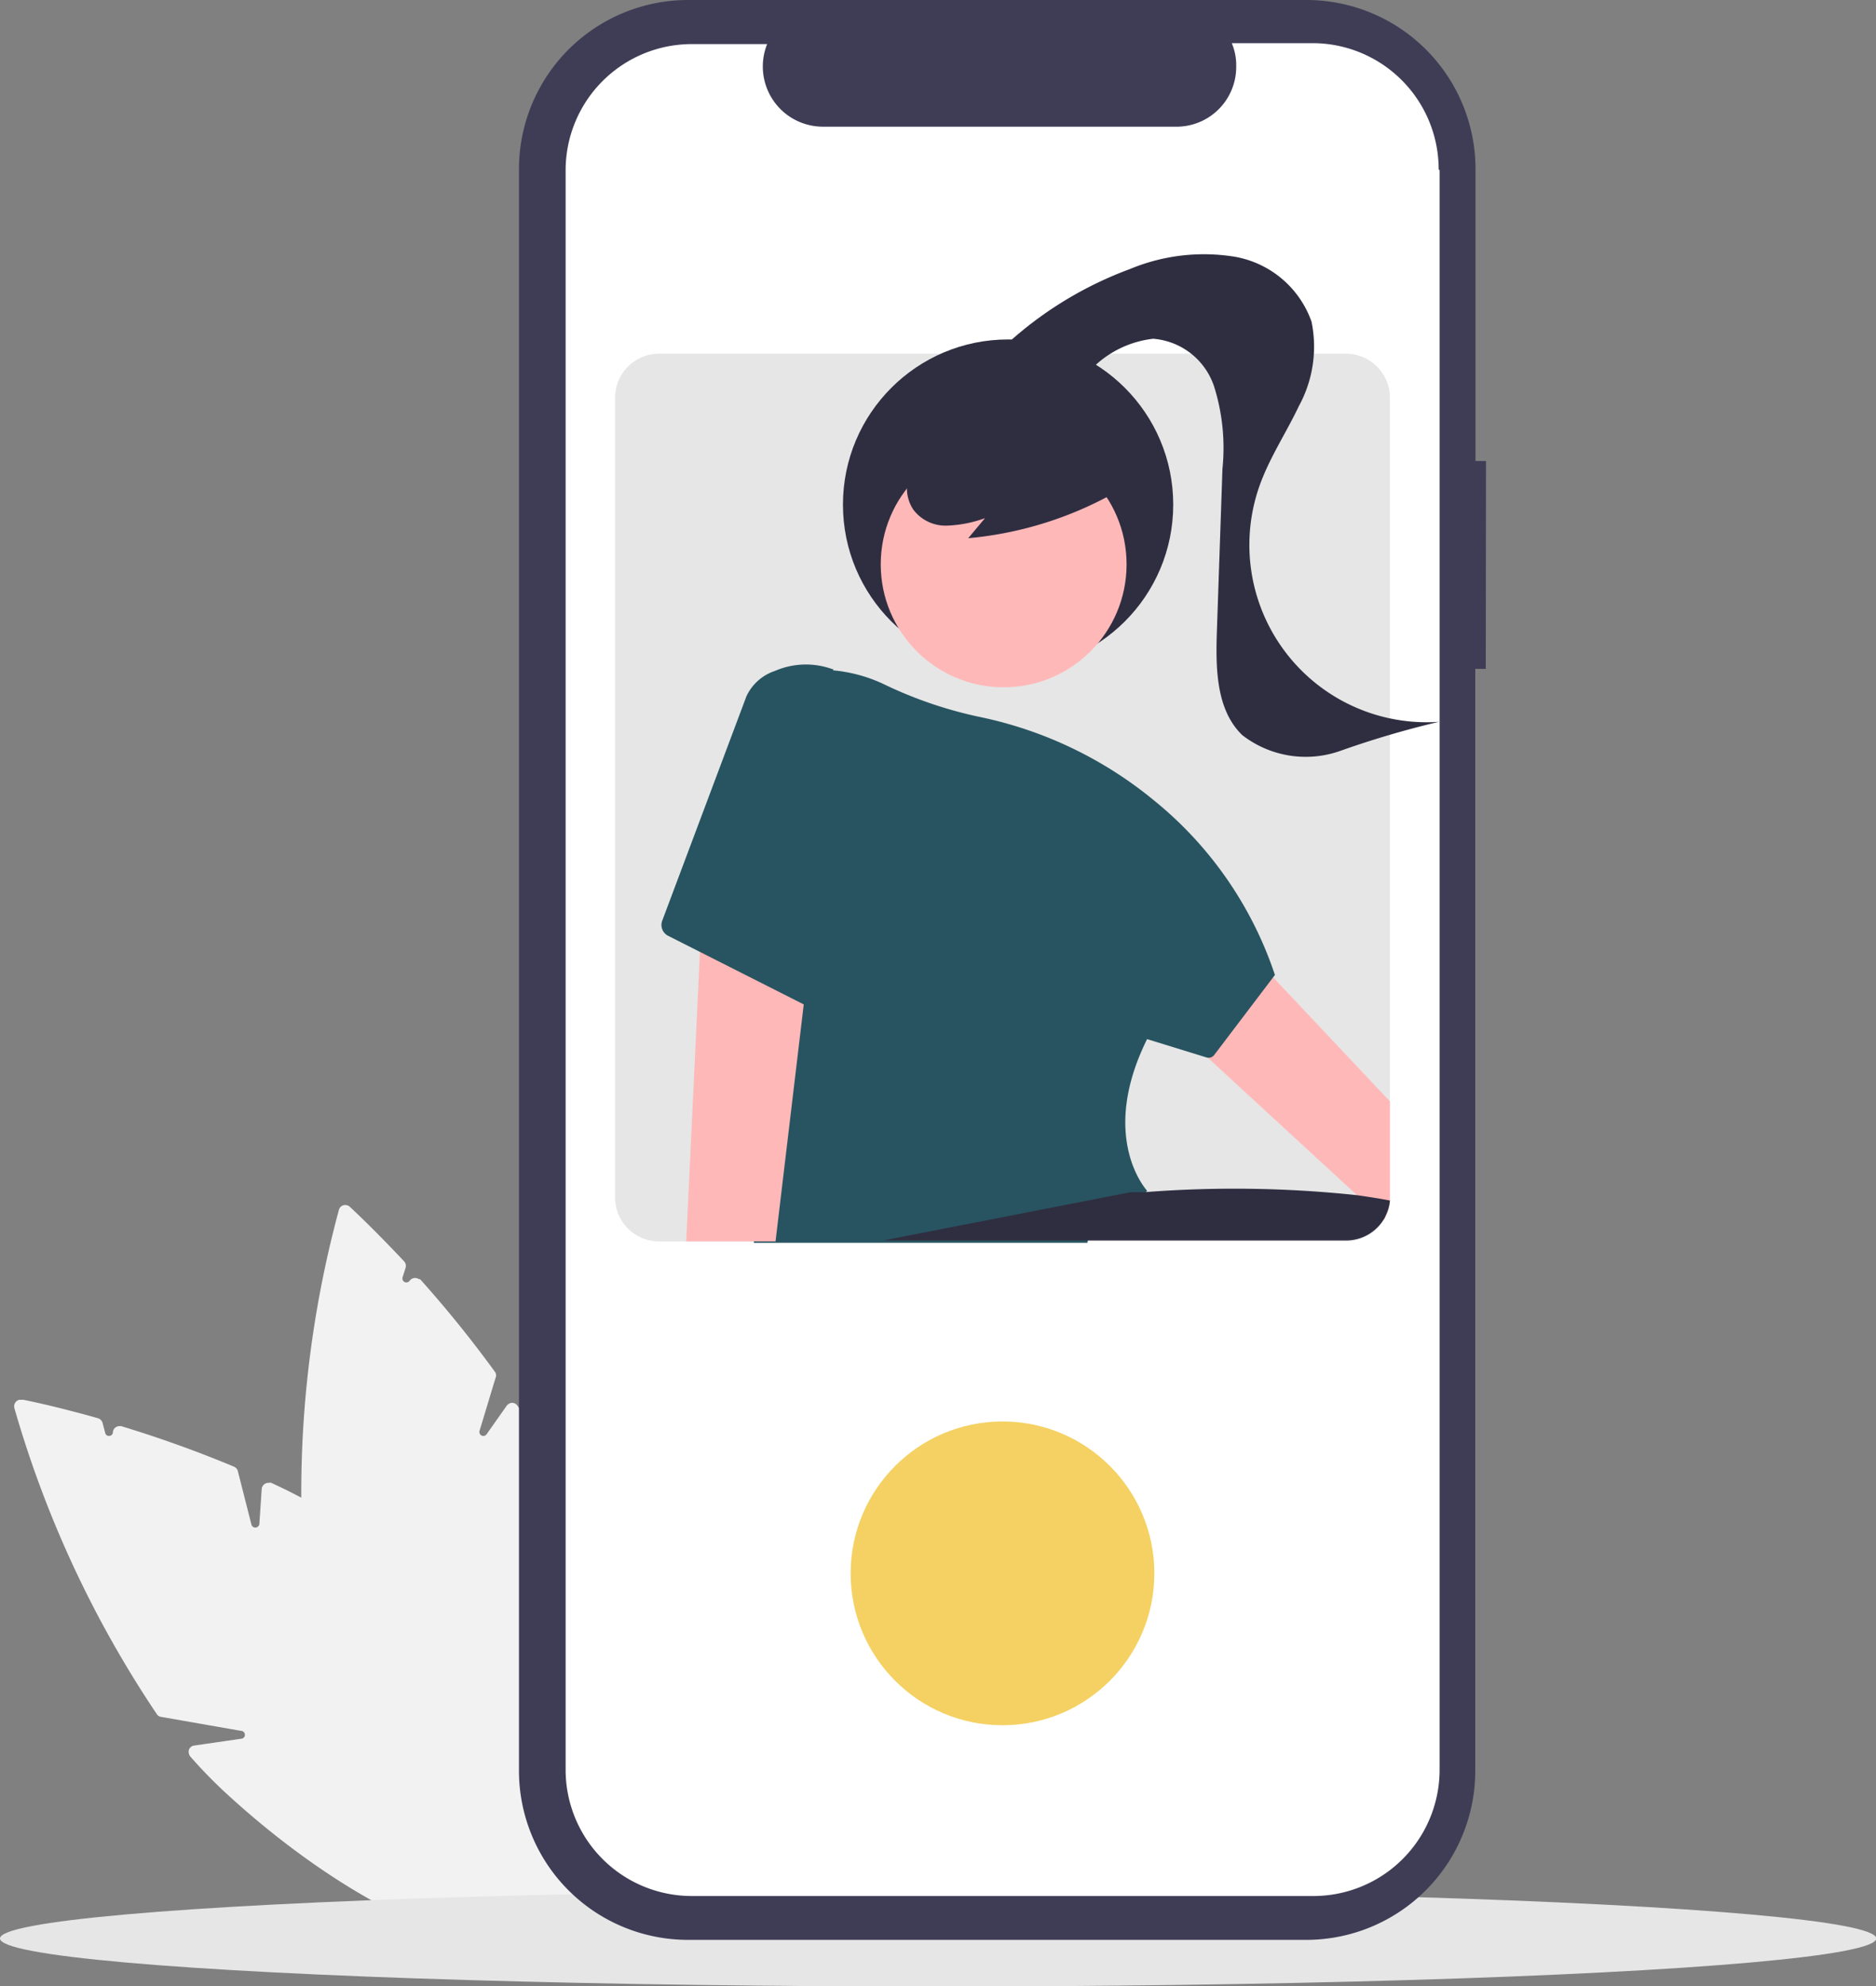
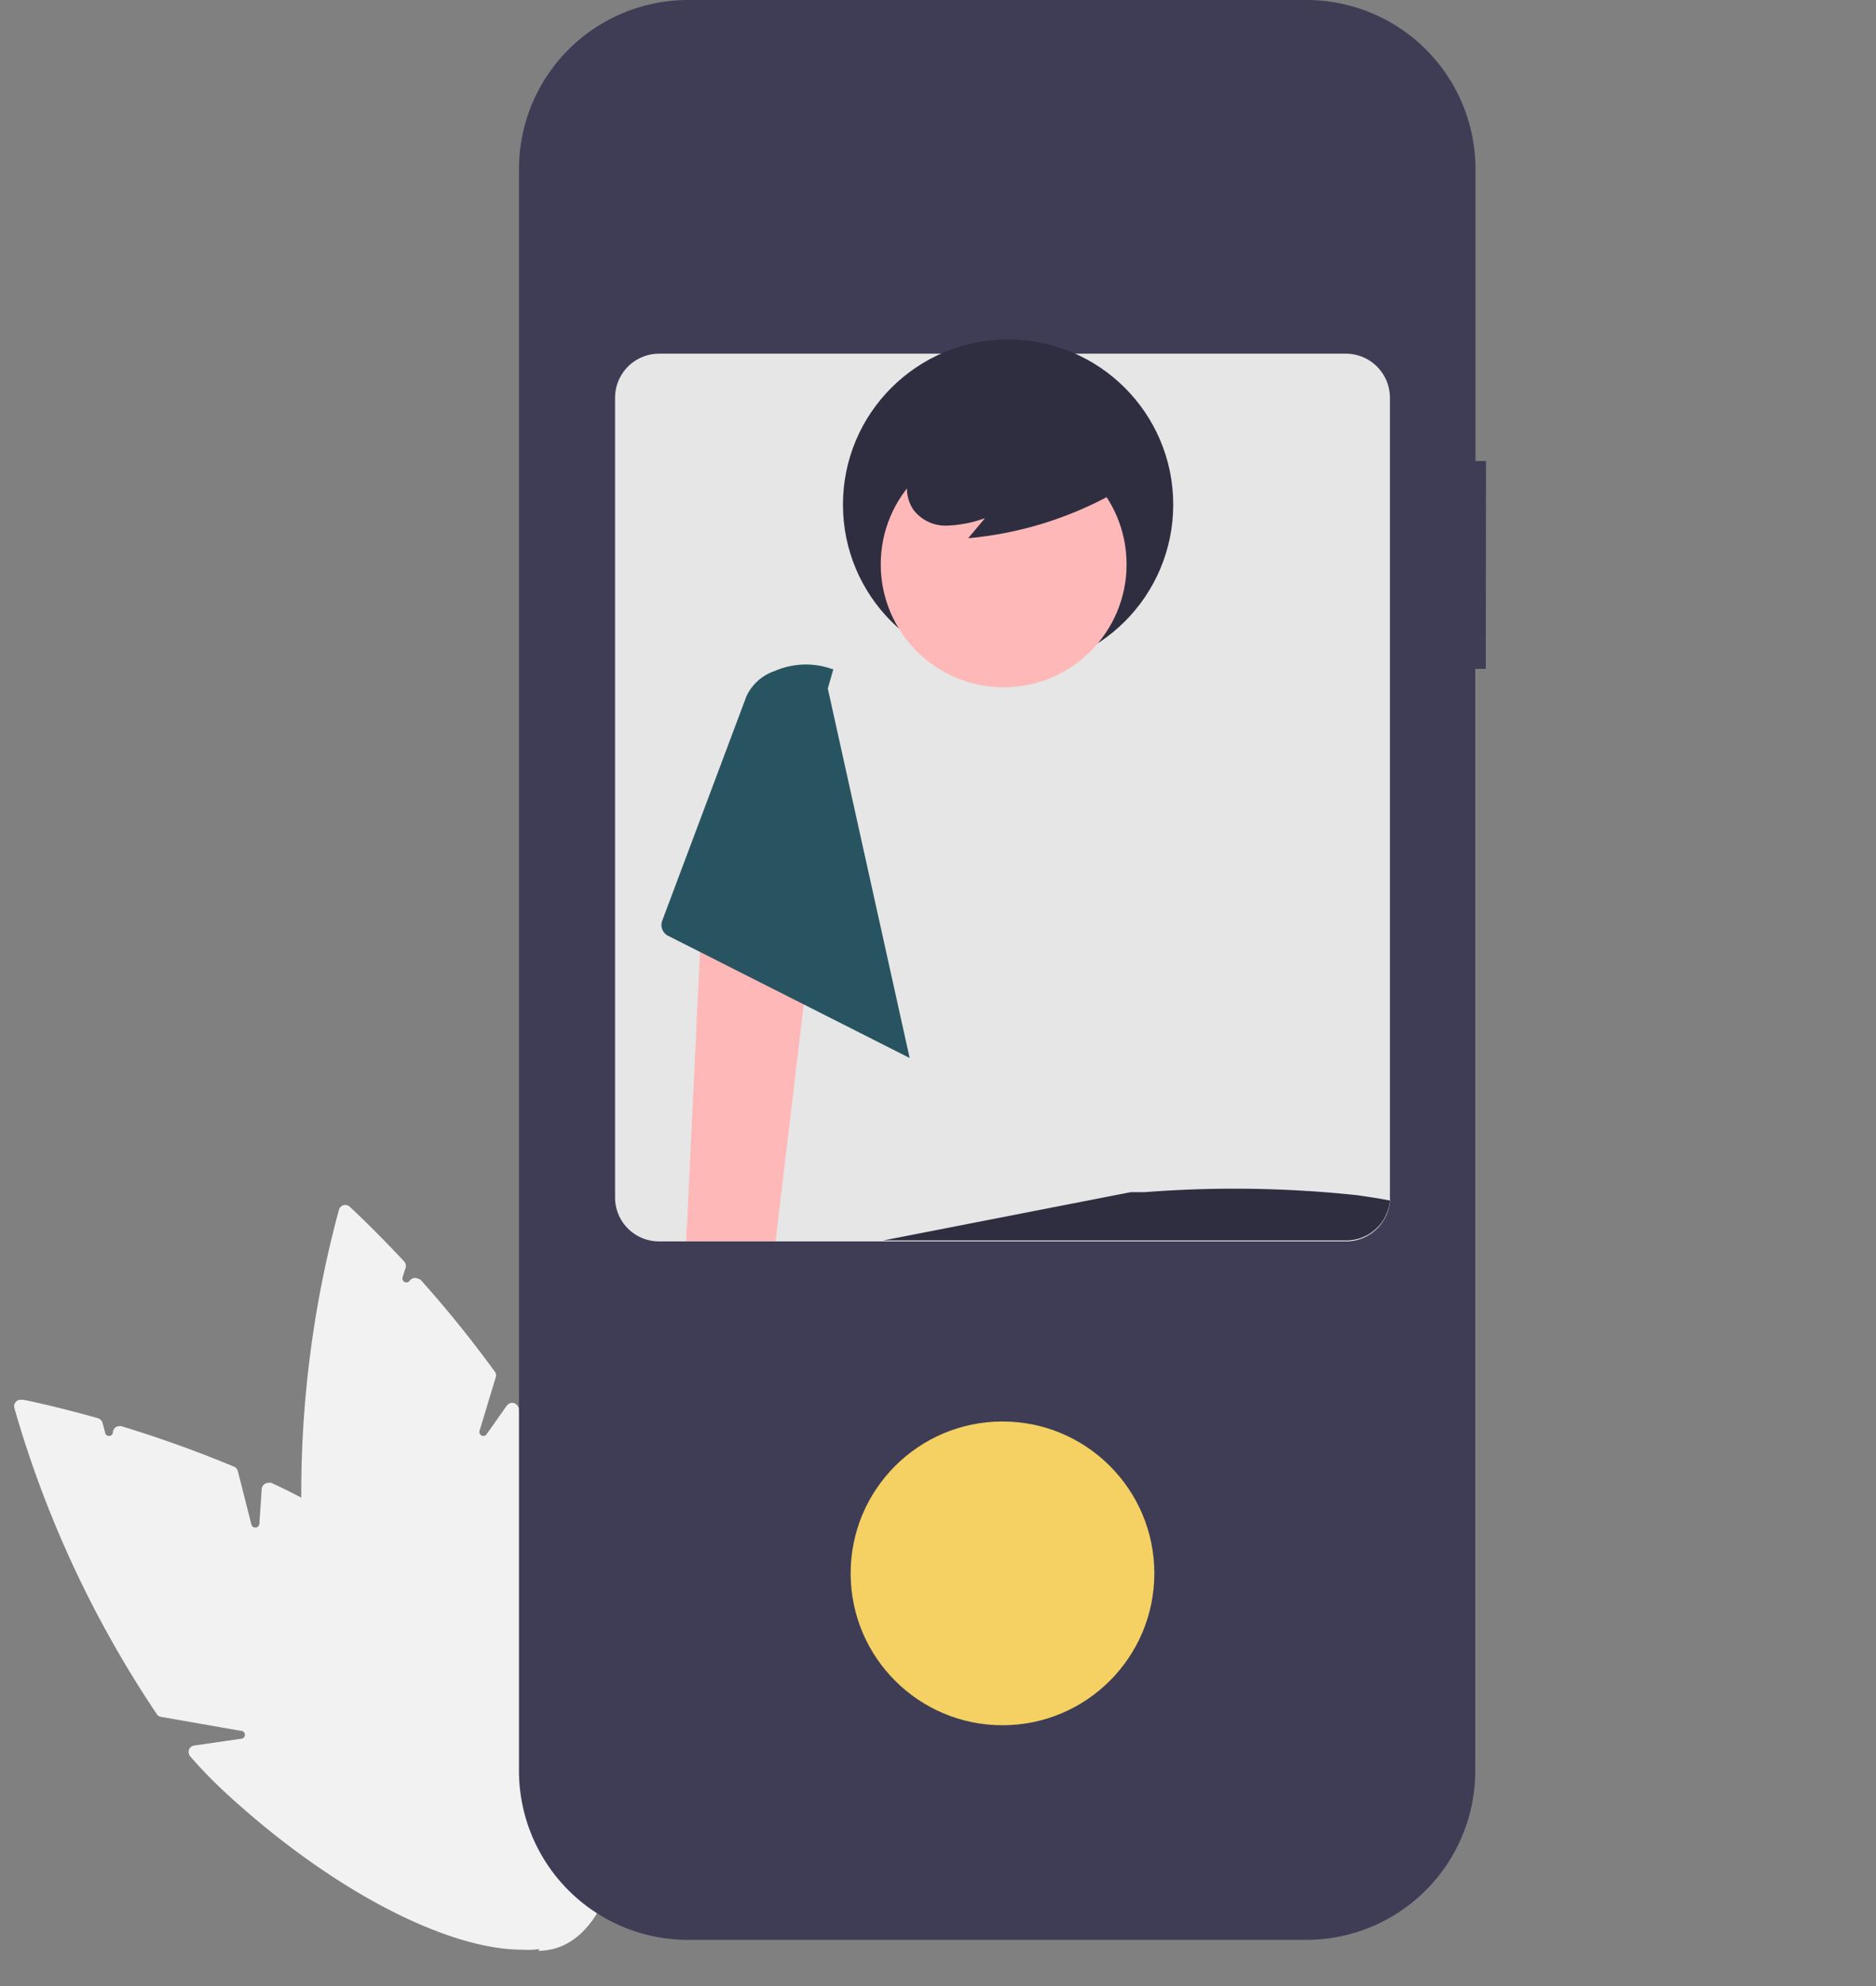
<svg xmlns="http://www.w3.org/2000/svg" viewBox="0 0 80.43 85.14">
  <rect x="0" y="0" width="80.43" height="85.14" fill="#808080" stroke="none" />
  <defs>
    <style>.cls-1{fill:#f2f2f2;}.cls-2{fill:#e6e6e6;}.cls-3{fill:#3f3d56;}.cls-4{fill:#fff;}.cls-5{fill:#f4d162;}.cls-6{fill:#2f2e41;}.cls-7{fill:#ffb8b8;}.cls-8{fill:#285461;}</style>
  </defs>
  <g id="Calque_2" data-name="Calque 2">
    <g id="Calque_1-2" data-name="Calque 1">
      <path id="Tracé_4247" data-name="Tracé 4247" class="cls-1" d="M22.38,83.57c-3.21,0-8.19-2.54-12.78-6.79a20.53,20.53,0,0,1-1.45-1.5A.33.33,0,0,1,8.1,75a.28.28,0,0,1,.23-.18l2-.29a.17.17,0,0,0,0-.34l-3.43-.6a.25.25,0,0,1-.18-.12,46.5,46.5,0,0,1-6.1-13.1A.29.29,0,0,1,.83,60H1c.56.11,1.71.37,3.2.79a.3.3,0,0,1,.2.21l.11.42a.16.16,0,0,0,.21.12.15.15,0,0,0,.12-.15v0a.28.28,0,0,1,.3-.26h.06c1.64.5,3.26,1.08,4.84,1.74a.29.29,0,0,1,.16.2l.58,2.28a.17.17,0,0,0,.21.12.17.17,0,0,0,.13-.15l.1-1.49a.29.29,0,0,1,.31-.27.19.19,0,0,1,.1,0A25.84,25.84,0,0,1,18,67.72c6.17,5.73,9.29,12.41,7,14.91A3.44,3.44,0,0,1,22.38,83.57Z" />
      <path id="Tracé_4248" data-name="Tracé 4248" class="cls-1" d="M23.14,83.54c-3.19,0-7.27-5.55-9.42-13.06a20.11,20.11,0,0,1-.47-2,.32.32,0,0,1,.11-.27.3.3,0,0,1,.29,0l1.86.79a.17.17,0,0,0,.23-.09.15.15,0,0,0-.05-.19l-2.62-2.29a.3.3,0,0,1-.1-.2,46.45,46.45,0,0,1,1.56-14.37.28.28,0,0,1,.34-.2.24.24,0,0,1,.13.07c.41.38,1.26,1.2,2.32,2.33a.29.29,0,0,1,.07.28l-.13.41a.17.17,0,0,0,.3.15l0,0a.29.29,0,0,1,.4-.07l.05,0a49.79,49.79,0,0,1,3.23,4,.28.28,0,0,1,0,.25l-.68,2.25a.17.17,0,0,0,.3.15l.86-1.22a.31.31,0,0,1,.24-.13.29.29,0,0,1,.23.13,25.61,25.61,0,0,1,3.34,6.89c2.32,8.08,1.54,15.43-1.74,16.37a2.84,2.84,0,0,1-.72.1Z" />
-       <ellipse id="Ellipse_200" data-name="Ellipse 200" class="cls-2" cx="40.22" cy="83.09" rx="40.22" ry="2.06" />
      <path id="Tracé_4249" data-name="Tracé 4249" class="cls-3" d="M63.71,19.76h-.45V7.24A7.25,7.25,0,0,0,56,0H29.5a7.25,7.25,0,0,0-7.25,7.24V75.91a7.25,7.25,0,0,0,7.25,7.24H56a7.25,7.25,0,0,0,7.25-7.24V28.67h.45Z" />
-       <path id="Tracé_4250" data-name="Tracé 4250" class="cls-4" d="M61.72,7.3V75.86a5.41,5.41,0,0,1-5.41,5.41H29.66a5.41,5.41,0,0,1-5.41-5.41V7.3a5.41,5.41,0,0,1,5.41-5.41h3.23a2.58,2.58,0,0,0,1.42,3.35,2.61,2.61,0,0,0,1,.19h15.2A2.56,2.56,0,0,0,53,2.85a2.42,2.42,0,0,0-.19-1h3.47a5.41,5.41,0,0,1,5.4,5.41h0Z" />
      <path id="Tracé_4251" data-name="Tracé 4251" class="cls-2" d="M57.71,15.16H28.25a1.89,1.89,0,0,0-1.88,1.89V51.33a1.88,1.88,0,0,0,1.88,1.88H57.71a1.88,1.88,0,0,0,1.62-.92.71.71,0,0,0,.08-.15,1.8,1.8,0,0,0,.18-.64,1,1,0,0,0,0-.17V17.05A1.89,1.89,0,0,0,57.71,15.16Z" />
      <circle id="Ellipse_201" data-name="Ellipse 201" class="cls-5" cx="42.98" cy="67.44" r="6.51" />
      <circle id="Ellipse_202" data-name="Ellipse 202" class="cls-6" cx="43.22" cy="21.63" r="7.08" />
-       <path id="Tracé_4252" data-name="Tracé 4252" class="cls-7" d="M59.59,47.21V51.5a1.8,1.8,0,0,1-.18.64.71.71,0,0,1-.08.15l-1.15-1.06L51.74,45.3h0L46,40,50,37l4.57,4.88Z" />
      <circle id="Ellipse_203" data-name="Ellipse 203" class="cls-7" cx="43.03" cy="24.19" r="5.27" />
-       <path id="Tracé_4253" data-name="Tracé 4253" class="cls-8" d="M46.62,53.27H32.32l0-.08A39.84,39.84,0,0,0,33.4,42.65c0-1.42,0-2.94-.07-4.52-.09-2.9-.27-5.5-.4-7.18a2.08,2.08,0,0,1,1.92-2.24H35a6.41,6.41,0,0,1,2.92.63A18,18,0,0,0,42,30.73a17.27,17.27,0,0,1,7.28,3.42l.16.13a16.23,16.23,0,0,1,5.22,7.51v0l-2.61,3.44a.3.3,0,0,1-.31.1h0l-2.56-.79c-1.91,3.85-.36,6.09,0,6.5l0,0,0,0,0,0a9.77,9.77,0,0,1-2.53,2.08Z" />
      <path id="Tracé_4254" data-name="Tracé 4254" class="cls-6" d="M59.59,51.46v0a1.75,1.75,0,0,1-.18.64.8.8,0,0,1-.08.16,1.89,1.89,0,0,1-1.62.91H37.87l10.61-2.07.6,0a49.71,49.71,0,0,1,9.1.13C58.66,51.3,59.14,51.37,59.59,51.46Z" />
      <path id="Tracé_4255" data-name="Tracé 4255" class="cls-6" d="M48.29,20.83a15.74,15.74,0,0,1-6.78,2.24l.72-.86a5.3,5.3,0,0,1-1.63.32,1.73,1.73,0,0,1-1.44-.68A1.64,1.64,0,0,1,39,20.33a3.13,3.13,0,0,1,1-1.23,5.86,5.86,0,0,1,5.46-1,3.52,3.52,0,0,1,1.63,1.05,2,2,0,0,1,.4,1.83Z" />
-       <path id="Tracé_4256" data-name="Tracé 4256" class="cls-6" d="M42.55,15.34a16.09,16.09,0,0,1,5.9-3.81A8.25,8.25,0,0,1,52.91,11a4.27,4.27,0,0,1,3.32,2.79,5.31,5.31,0,0,1-.54,3.61c-.53,1.12-1.23,2.17-1.66,3.34a7.6,7.6,0,0,0,7.66,10.2,40.25,40.25,0,0,0-4.24,1.25,4.44,4.44,0,0,1-4.19-.68c-1.12-1.08-1.14-2.85-1.09-4.41l.24-7a8.79,8.79,0,0,0-.35-3.51,3,3,0,0,0-2.62-2.07A4.39,4.39,0,0,0,47,15.62a4.9,4.9,0,0,1-2.37,1.19c-.9.08-1.92-.58-1.85-1.48Z" />
      <path id="Tracé_4257" data-name="Tracé 4257" class="cls-7" d="M35,38.47l-.55,4.66-1.2,10.08H29.42L30,41l.15-3.57,3.27.7Z" />
      <path id="Tracé_4258" data-name="Tracé 4258" class="cls-8" d="M39,45.35,28.64,40.11a.52.52,0,0,1-.25-.64L32,29.85a2.06,2.06,0,0,1,1.22-1.09,3.34,3.34,0,0,1,2.46-.08l.05,0-.24.83Z" />
    </g>
  </g>
</svg>